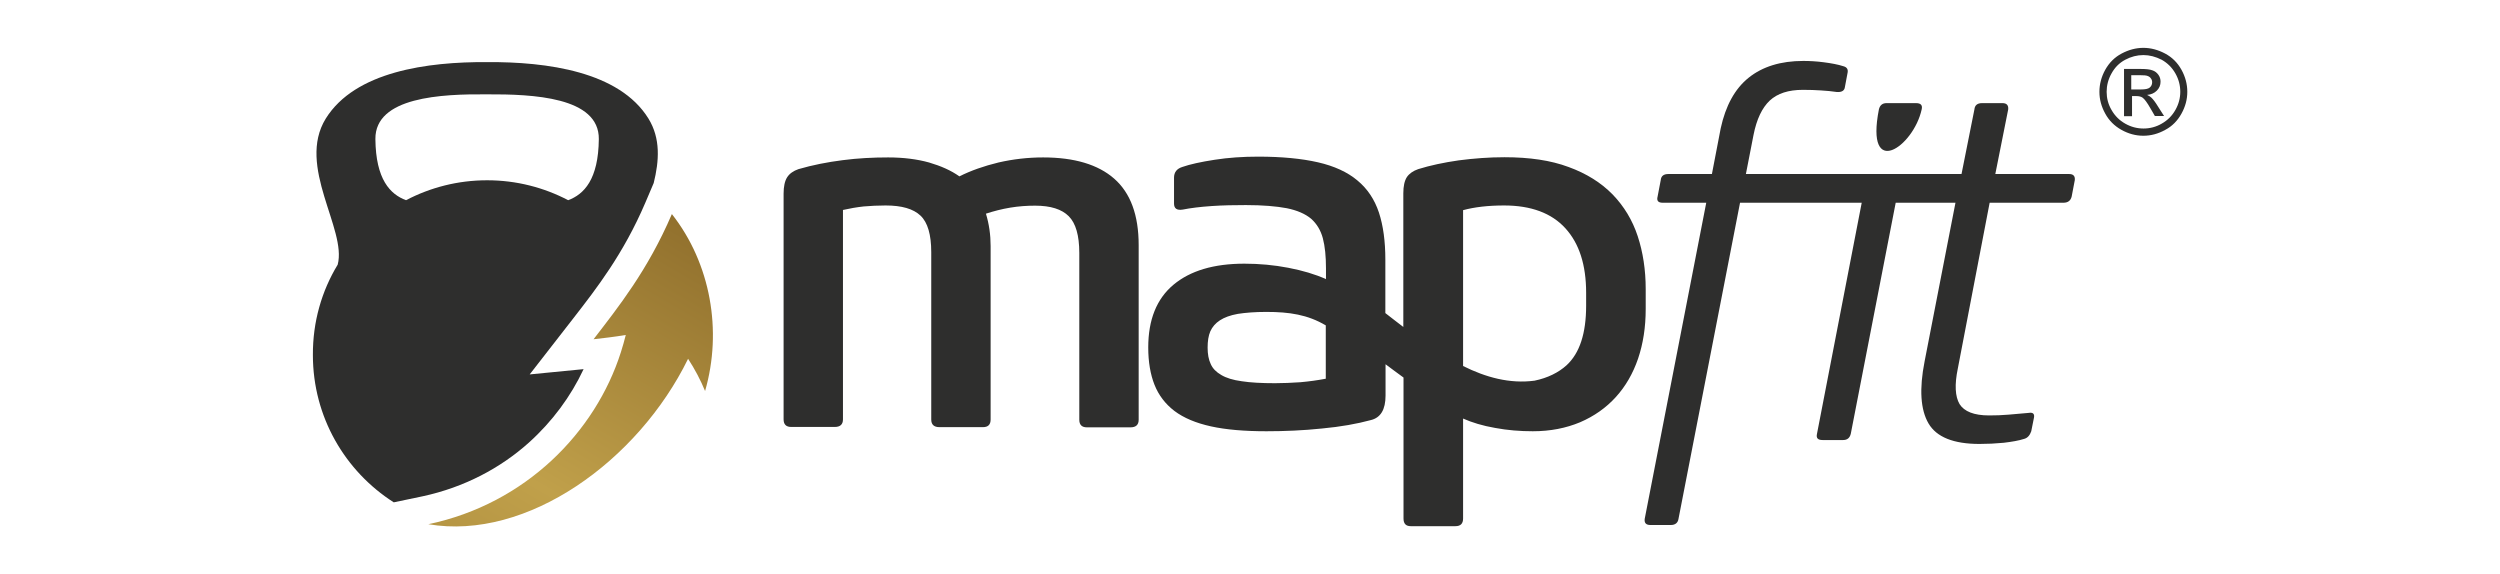
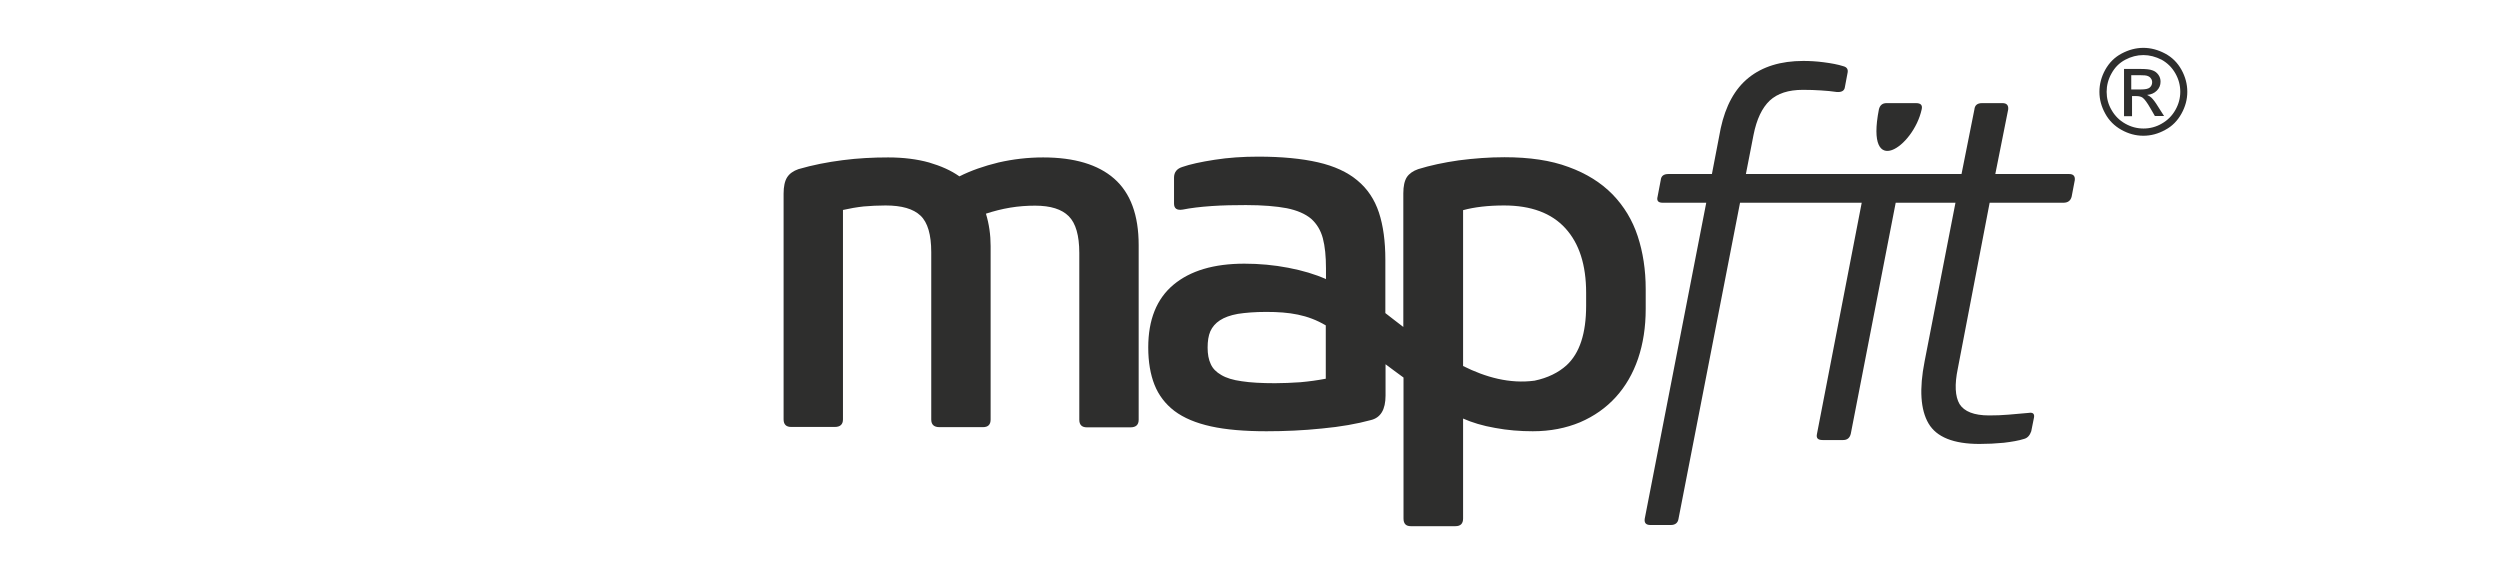
<svg xmlns="http://www.w3.org/2000/svg" xmlns:xlink="http://www.w3.org/1999/xlink" version="1.1" id="Layer_1" x="0px" y="0px" viewBox="0 0 1280 294" style="enable-background:new 0 0 1280 294;" xml:space="preserve">
  <style type="text/css">
	.st0{fill:#2E2E2D;}
	
		.st1{clip-path:url(#SVGID_00000068662387954249881640000007875943871732884917_);fill:url(#XMLID_00000176005997152301580160000008262240068818350735_);}
</style>
  <g id="XMLID_343_">
    <path id="XMLID_4090_" class="st0" d="M1036.4,224.7c-2.8,0.9-6.3,1.5-10.5,2c-4.2,0.4-8.3,0.6-12.4,0.6c-13.3,0-22-3.5-26.1-10.5   s-4.8-17.6-2-31.8l15.8-81.2h-30.6l-23,118.3c-0.5,2.1-1.8,3.2-3.9,3.2h-10.5c-2.5,0-3.4-1-2.9-3.2l22.9-118.3h-62.3l-31.5,161.8   c-0.3,2.1-1.7,3.2-3.9,3.2H845c-2.3,0-3.2-1.1-2.9-3.2l31.5-161.8h-22.3c-2.3,0-3.2-1-2.6-3.2l1.6-8.4c0.2-2.1,1.5-3.1,3.9-3.1   h22.3l4.5-23.4c2.5-11.5,7.2-20.2,14.3-25.9c7.1-5.7,16.4-8.6,28-8.6c3.3,0,6.9,0.2,10.6,0.7c3.8,0.5,7.1,1.1,9.9,2   c1.9,0.5,2.6,1.7,2.1,3.7l-1.3,6.9c-0.2,1.9-1.6,2.8-4.2,2.6c-2.5-0.4-5.1-0.6-8-0.8c-2.9-0.2-6-0.3-9.3-0.3c-7.4,0-13,1.8-17,5.5   c-3.9,3.7-6.7,9.5-8.3,17.6l-3.9,20h40.6h35.6h34.2l6.6-33.1c0.2-2.1,1.5-3.2,3.9-3.2h10.5c2.1,0,3.1,1.1,2.9,3.2l-6.6,33.1h37.8   c2.1,0,3.1,1,2.9,3.1l-1.6,8.4c-0.5,2.1-1.9,3.2-4.2,3.2h-37.8l-16.3,84.9c-1.7,8.2-1.4,14.3,0.9,18.2c2.4,3.8,7.4,5.8,15.1,5.8   c3.3,0,6.7-0.1,10-0.4s6.7-0.6,10.3-0.9c2.3-0.4,3.2,0.6,2.6,2.9l-1.3,6.5C1039.3,222.8,1038.2,224.2,1036.4,224.7 M983.9,56   c-4.2,19.3-29,36.2-21.9,0c0.5-2.1,1.8-3.2,3.9-3.2H981C983.5,52.8,984.4,53.9,983.9,56z" />
    <path id="XMLID_4089_" class="st0" d="M454.7,80.6c7.9,0,14.9,0.9,21,2.6c6.1,1.8,11.3,4.1,15.5,7.1c6-3,12.6-5.3,20-7.1   c7.4-1.7,15-2.6,22.9-2.6c15.9,0,28.1,3.6,36.4,10.9c8.3,7.3,12.5,18.6,12.5,34v89.4c0,2.6-1.4,3.9-4.2,3.9h-22.3   c-2.6,0-3.9-1.3-3.9-3.9v-85.4c0-8.9-1.8-15.2-5.4-18.8c-3.6-3.6-9.3-5.4-17.2-5.4c-4.2,0-8.5,0.3-12.7,1   c-4.3,0.7-8.5,1.8-12.5,3.1c1.6,5.3,2.4,10.8,2.4,16.6v88.8c0,2.6-1.3,3.9-3.9,3.9H481c-2.8,0-4.2-1.3-4.2-3.9v-85.7   c0-8.9-1.8-15.2-5.5-18.7s-9.6-5.2-17.9-5.2c-3.9,0-7.6,0.2-11.2,0.5c-3.6,0.4-7.1,1-10.6,1.8v107.2c0,2.6-1.4,3.9-4.2,3.9h-22.3   c-2.6,0-3.9-1.3-3.9-3.9V99.2c0-3.7,0.6-6.5,1.8-8.4s3.2-3.3,5.8-4.2c7.2-2.1,14.8-3.6,22.7-4.6C439.1,81,447,80.6,454.7,80.6" />
    <path id="XMLID_4084_" class="st0" d="M709.3,160.3c3,2.3,6,4.7,9.2,7.1V99c0-3.7,0.6-6.4,1.8-8.3c1.2-1.8,3.2-3.2,5.8-4.1   c6.1-1.9,13.1-3.4,20.8-4.5c7.7-1,15.5-1.6,23.4-1.6c12.8,0,23.7,1.6,32.8,5c9.1,3.3,16.6,8,22.5,14c5.9,6.1,10.2,13.2,12.9,21.4   c2.7,8.2,4.1,17.3,4.1,27.1v10.2c0,9.3-1.3,17.7-3.9,25.4c-2.6,7.6-6.4,14.2-11.4,19.7s-11.1,9.8-18.3,12.9   c-7.2,3-15.2,4.6-24.2,4.6c-6.5,0-12.9-0.5-19.3-1.7c-6.4-1.1-11.9-2.8-16.4-4.8v51.2c0,2.6-1.3,3.9-3.9,3.9h-22.9   c-2.5,0-3.7-1.3-3.7-3.9v-72.2c-3.1-2.3-6.2-4.5-9.2-6.8v16c0,7.2-2.5,11.4-7.6,12.6c-7,1.9-15.3,3.4-25,4.3   c-9.6,1-19.1,1.4-28.4,1.4c-11.2,0-20.7-0.8-28.4-2.5s-13.9-4.3-18.7-7.9c-4.7-3.6-8.1-8.1-10.2-13.4c-2.1-5.3-3.2-11.7-3.2-19.1   c0-14.2,4.3-24.9,12.9-32.1c8.6-7.2,20.7-10.8,36.3-10.8c7.7,0,15.2,0.7,22.5,2.1s13.7,3.3,19.3,5.8v-5.5c0-6.1-0.5-11.2-1.6-15.4   c-1.1-4.1-3.1-7.4-6-10c-3-2.5-7.1-4.3-12.5-5.4c-5.3-1-12.3-1.6-20.9-1.6c-6,0-11.8,0.1-17.6,0.5s-10.7,1-14.7,1.8   c-3,0.5-4.5-0.5-4.5-3.1V91c0-2.8,1.4-4.6,4.2-5.5c4-1.4,9.5-2.6,16.6-3.7c7-1.1,14.5-1.6,22.3-1.6c12.1,0,22.3,1,30.6,2.9   s15.1,5,20.2,9.3c5.2,4.3,8.8,9.8,11,16.4c2.2,6.7,3.3,14.7,3.3,24.2L709.3,160.3L709.3,160.3z M785.7,194.9   c6.7-1.4,12.2-4.1,16.4-7.9c6.7-6.2,10-16.3,10-30.5v-6.6c0-14.2-3.5-25.2-10.6-33s-17.6-11.7-31.4-11.7c-8.1,0-15.1,0.8-21,2.4   v79.8C760.7,193.2,773,196.6,785.7,194.9z M652.8,196.2c4.2,0,8.5-0.2,13-0.5c4.5-0.4,8.8-1,13-1.8v-27.3   c-9.3-5.5-18.6-6.9-30.5-6.9c-5.8,0-10.6,0.4-14.5,1c-3.9,0.7-6.9,1.8-9.2,3.3s-3.9,3.4-4.9,5.6c-1,2.3-1.4,5.1-1.4,8.4   s0.5,6.1,1.6,8.4c1,2.3,2.8,4.1,5.4,5.6c2.5,1.5,6,2.6,10.5,3.2C640.3,195.9,646,196.2,652.8,196.2z" />
-     <path id="XMLID_354_" class="st0" d="M172.9,135.5c4.8-18.1-21.2-50.4-6.1-74.8c15-24.1,52.1-29.1,82.6-28.9   c30.6-0.2,67.7,4.8,82.6,28.9c6.3,10.2,5.5,21.7,2.7,33l-4.3,10.1c-11.2,26.2-25,43.9-36.8,59.1l-22.4,28.8l27.6-2.7   c-6.5,13.9-16,26.8-28,37.6c-14.6,13.1-33.1,22.9-54.4,27.5l-14.8,3.1c-24.9-15.9-41.4-43.7-41.4-75.4   C160.1,164.8,164.7,149,172.9,135.5 M249.4,92.3c15,0,29.1,3.7,41.5,10.2c8.1-3,15.5-10.6,15.7-31.3c0.2-21.6-33.9-23-57.2-22.9   c-23.3-0.2-57.4,1.3-57.2,22.9c0.2,20.7,7.6,28.3,15.7,31.3C220.3,96,234.4,92.3,249.4,92.3z" />
    <g id="XMLID_350_">
      <g>
        <g>
          <defs>
            <path id="SVGID_1_" d="M344,109.6c19.9,25.3,25.9,59.8,17,90.6c-2.3-5.6-5.2-11.1-8.7-16.5c-25.6,52.3-82.5,93.3-133,84.7       c49.9-10.5,85.6-47.2,98.6-88.1c0.9-2.9,1.8-5.9,2.5-8.8c-5.9,1-11.4,1.6-16.5,2.2C316.5,157.3,331.6,138.5,344,109.6" />
          </defs>
          <clipPath id="SVGID_00000109015372767282000120000013034642659252557232_">
            <use xlink:href="#SVGID_1_" style="overflow:visible;" />
          </clipPath>
          <linearGradient id="XMLID_00000147934976806077243830000011975904084780923314_" gradientUnits="userSpaceOnUse" x1="343.236" y1="1309.146" x2="163.597" y2="1620.294" gradientTransform="matrix(1 0 0 1 0 -1200)">
            <stop offset="0" style="stop-color:#91702D" />
            <stop offset="0.43" style="stop-color:#C0A04A" />
            <stop offset="1" style="stop-color:#91702D" />
          </linearGradient>
-           <rect id="XMLID_352_" x="219.3" y="109.6" style="clip-path:url(#SVGID_00000109015372767282000120000013034642659252557232_);fill:url(#XMLID_00000147934976806077243830000011975904084780923314_);" width="150.7" height="167.4" />
        </g>
      </g>
    </g>
    <path id="XMLID_345_" class="st0" d="M1091.4,45.8h4.7c2.3,0,3.8-0.3,4.6-1c0.8-0.7,1.2-1.6,1.2-2.7c0-0.7-0.2-1.4-0.6-1.9   c-0.4-0.6-0.9-1-1.7-1.3c-0.7-0.3-2-0.4-3.9-0.4h-4.5v7.3H1091.4z M1087.5,59.5V35.3h8.3c2.9,0,4.9,0.2,6.2,0.7   c1.3,0.4,2.3,1.2,3.1,2.3c0.8,1.1,1.1,2.3,1.1,3.5c0,1.8-0.6,3.3-1.9,4.6c-1.3,1.3-2.9,2-5,2.2c0.9,0.4,1.5,0.8,2.1,1.3   c1,0.9,2.2,2.5,3.6,4.8l3,4.7h-4.7l-2.2-3.8c-1.7-3-3.1-4.9-4.1-5.6c-0.7-0.5-1.8-0.8-3.1-0.8h-2.3v10.3H1087.5z M1097.4,28.2   c-3.2,0-6.3,0.8-9.3,2.4s-5.3,3.9-7,7c-1.7,3-2.5,6.2-2.5,9.4c0,3.3,0.8,6.4,2.5,9.3c1.7,3,4,5.3,7,7s6.1,2.5,9.4,2.5   c3.2,0,6.4-0.8,9.3-2.5c3-1.7,5.3-4,7-7s2.5-6.1,2.5-9.3c0-3.3-0.8-6.4-2.5-9.4s-4-5.3-7-7C1103.6,29,1100.6,28.2,1097.4,28.2z    M1097.4,24.5c3.8,0,7.5,1,11.1,2.9s6.4,4.7,8.4,8.3c2,3.6,3,7.4,3,11.3s-1,7.6-3,11.2s-4.7,6.4-8.3,8.3c-3.6,2-7.3,3-11.2,3   s-7.6-1-11.2-3s-6.4-4.8-8.3-8.3c-2-3.6-3-7.3-3-11.2c0-3.9,1-7.7,3-11.3c2-3.6,4.8-6.4,8.4-8.3S1093.6,24.5,1097.4,24.5z" />
  </g>
</svg>